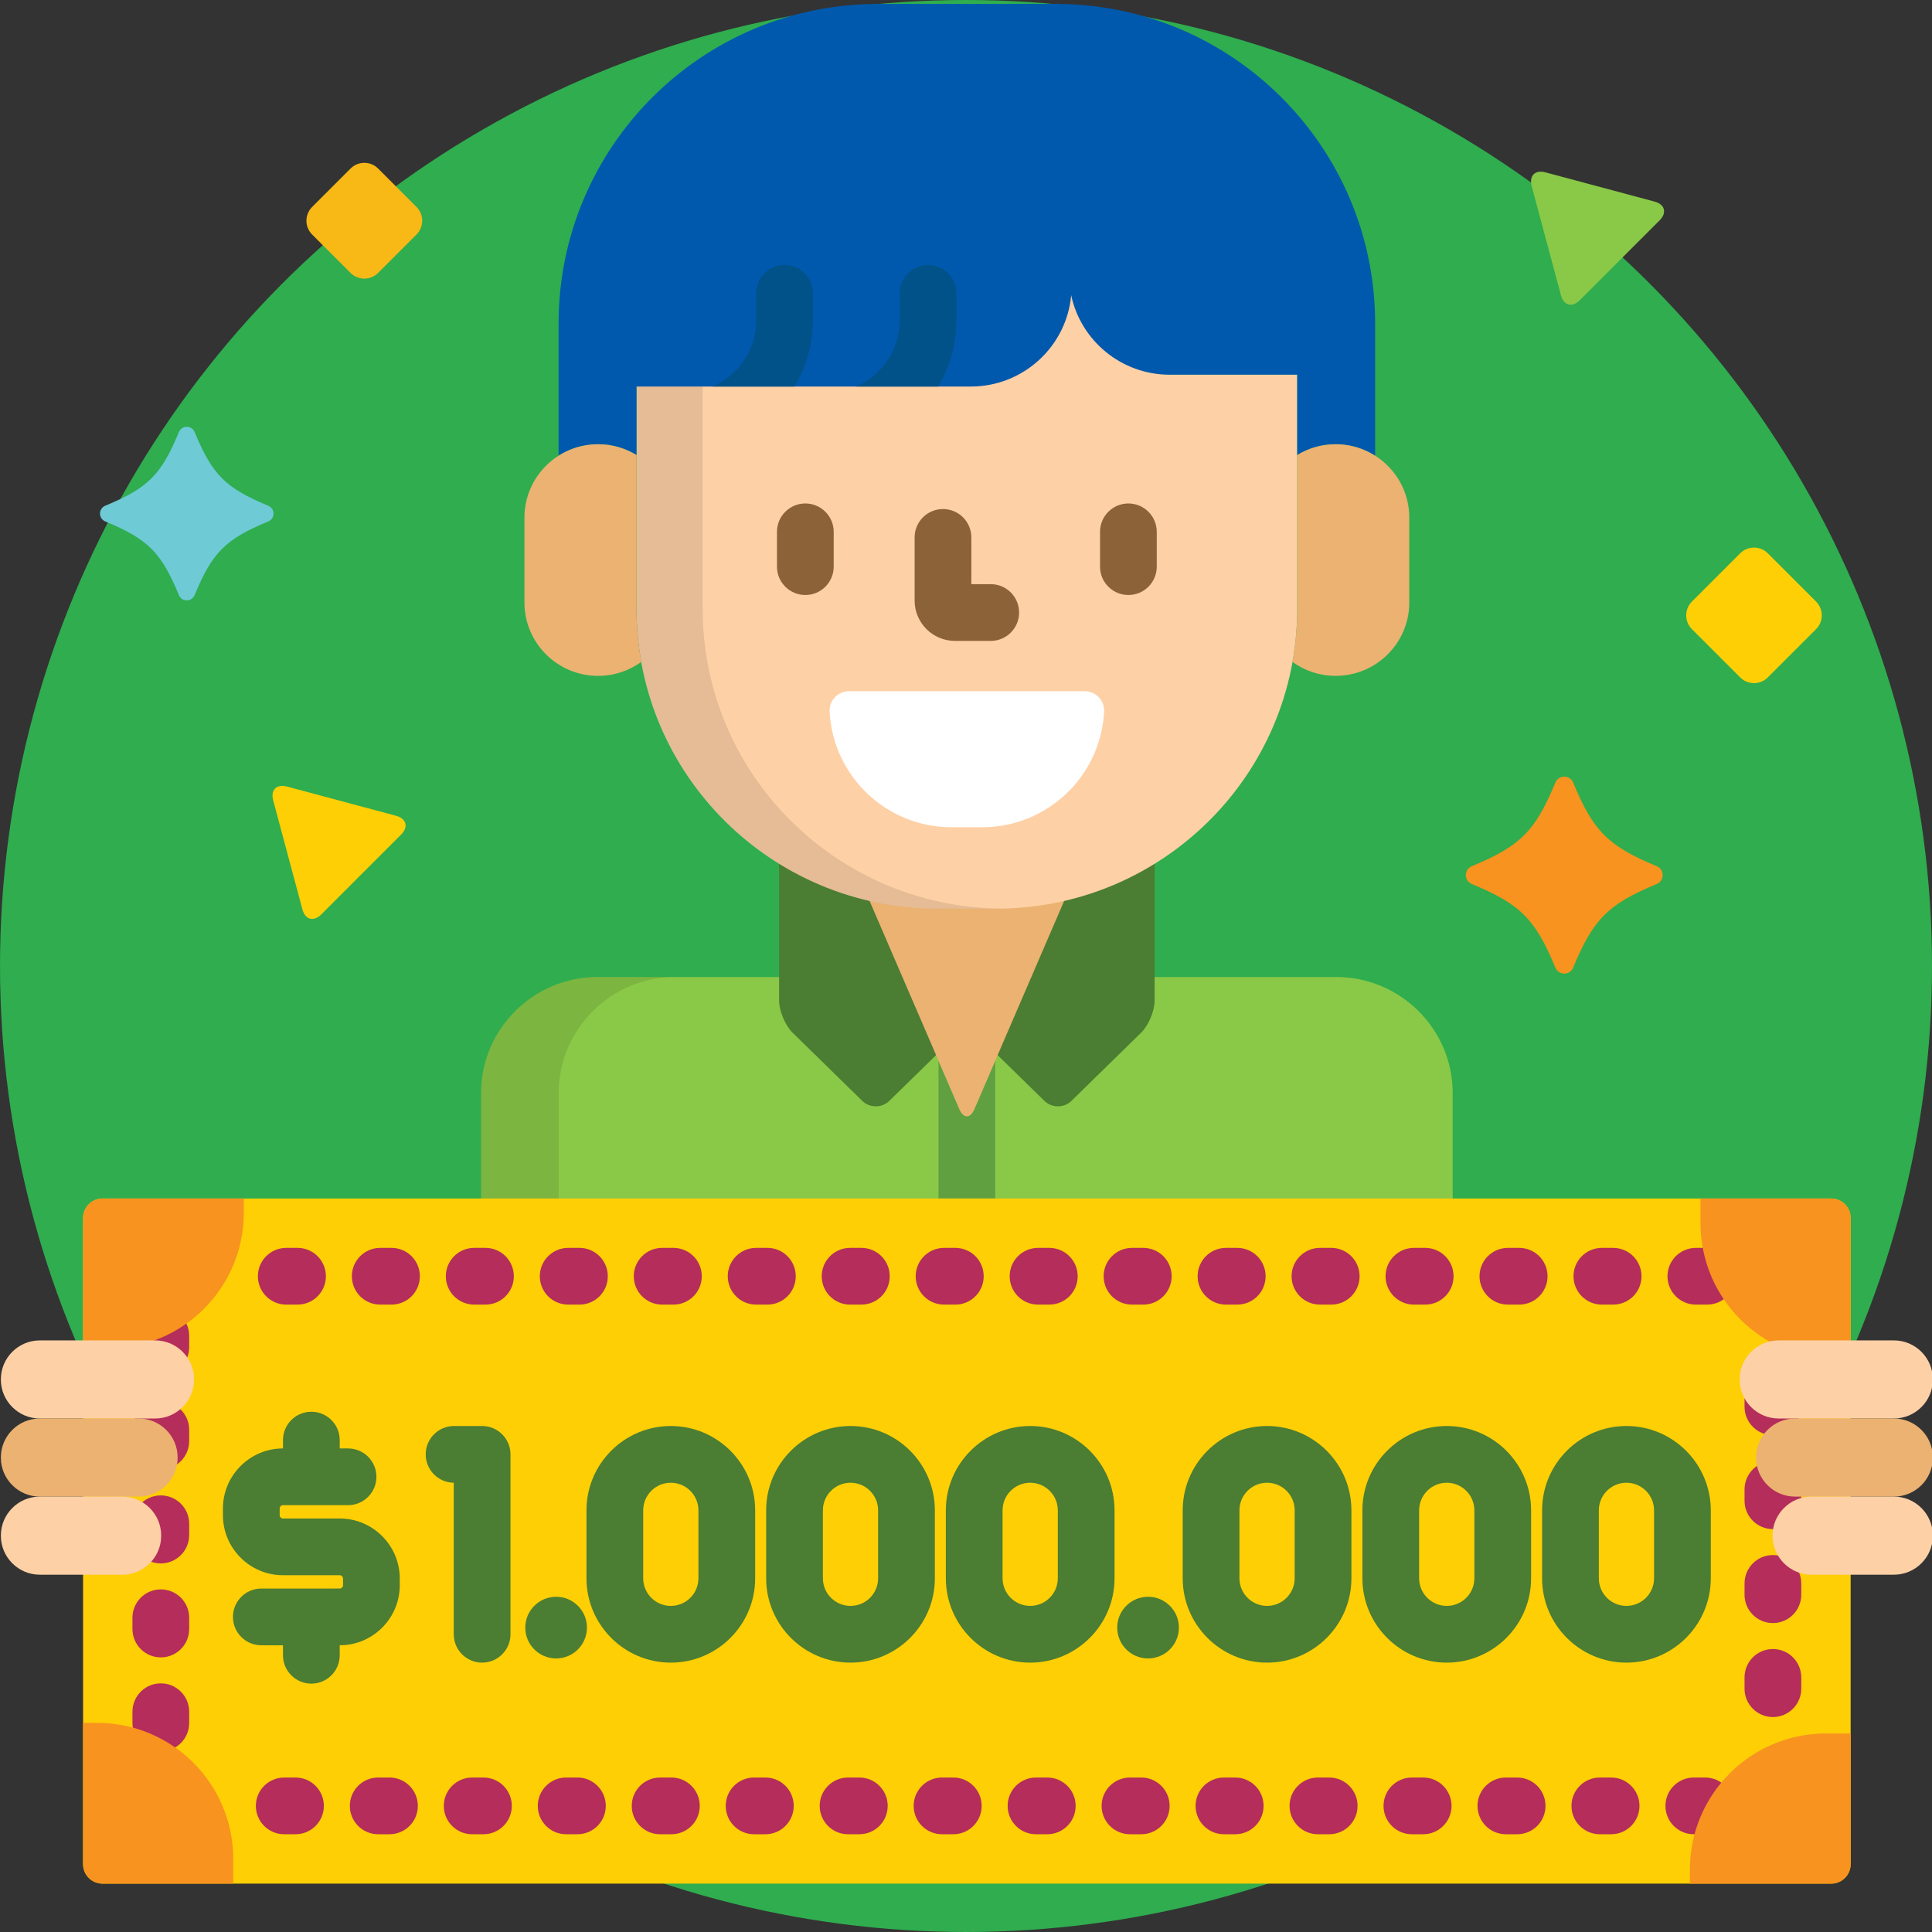
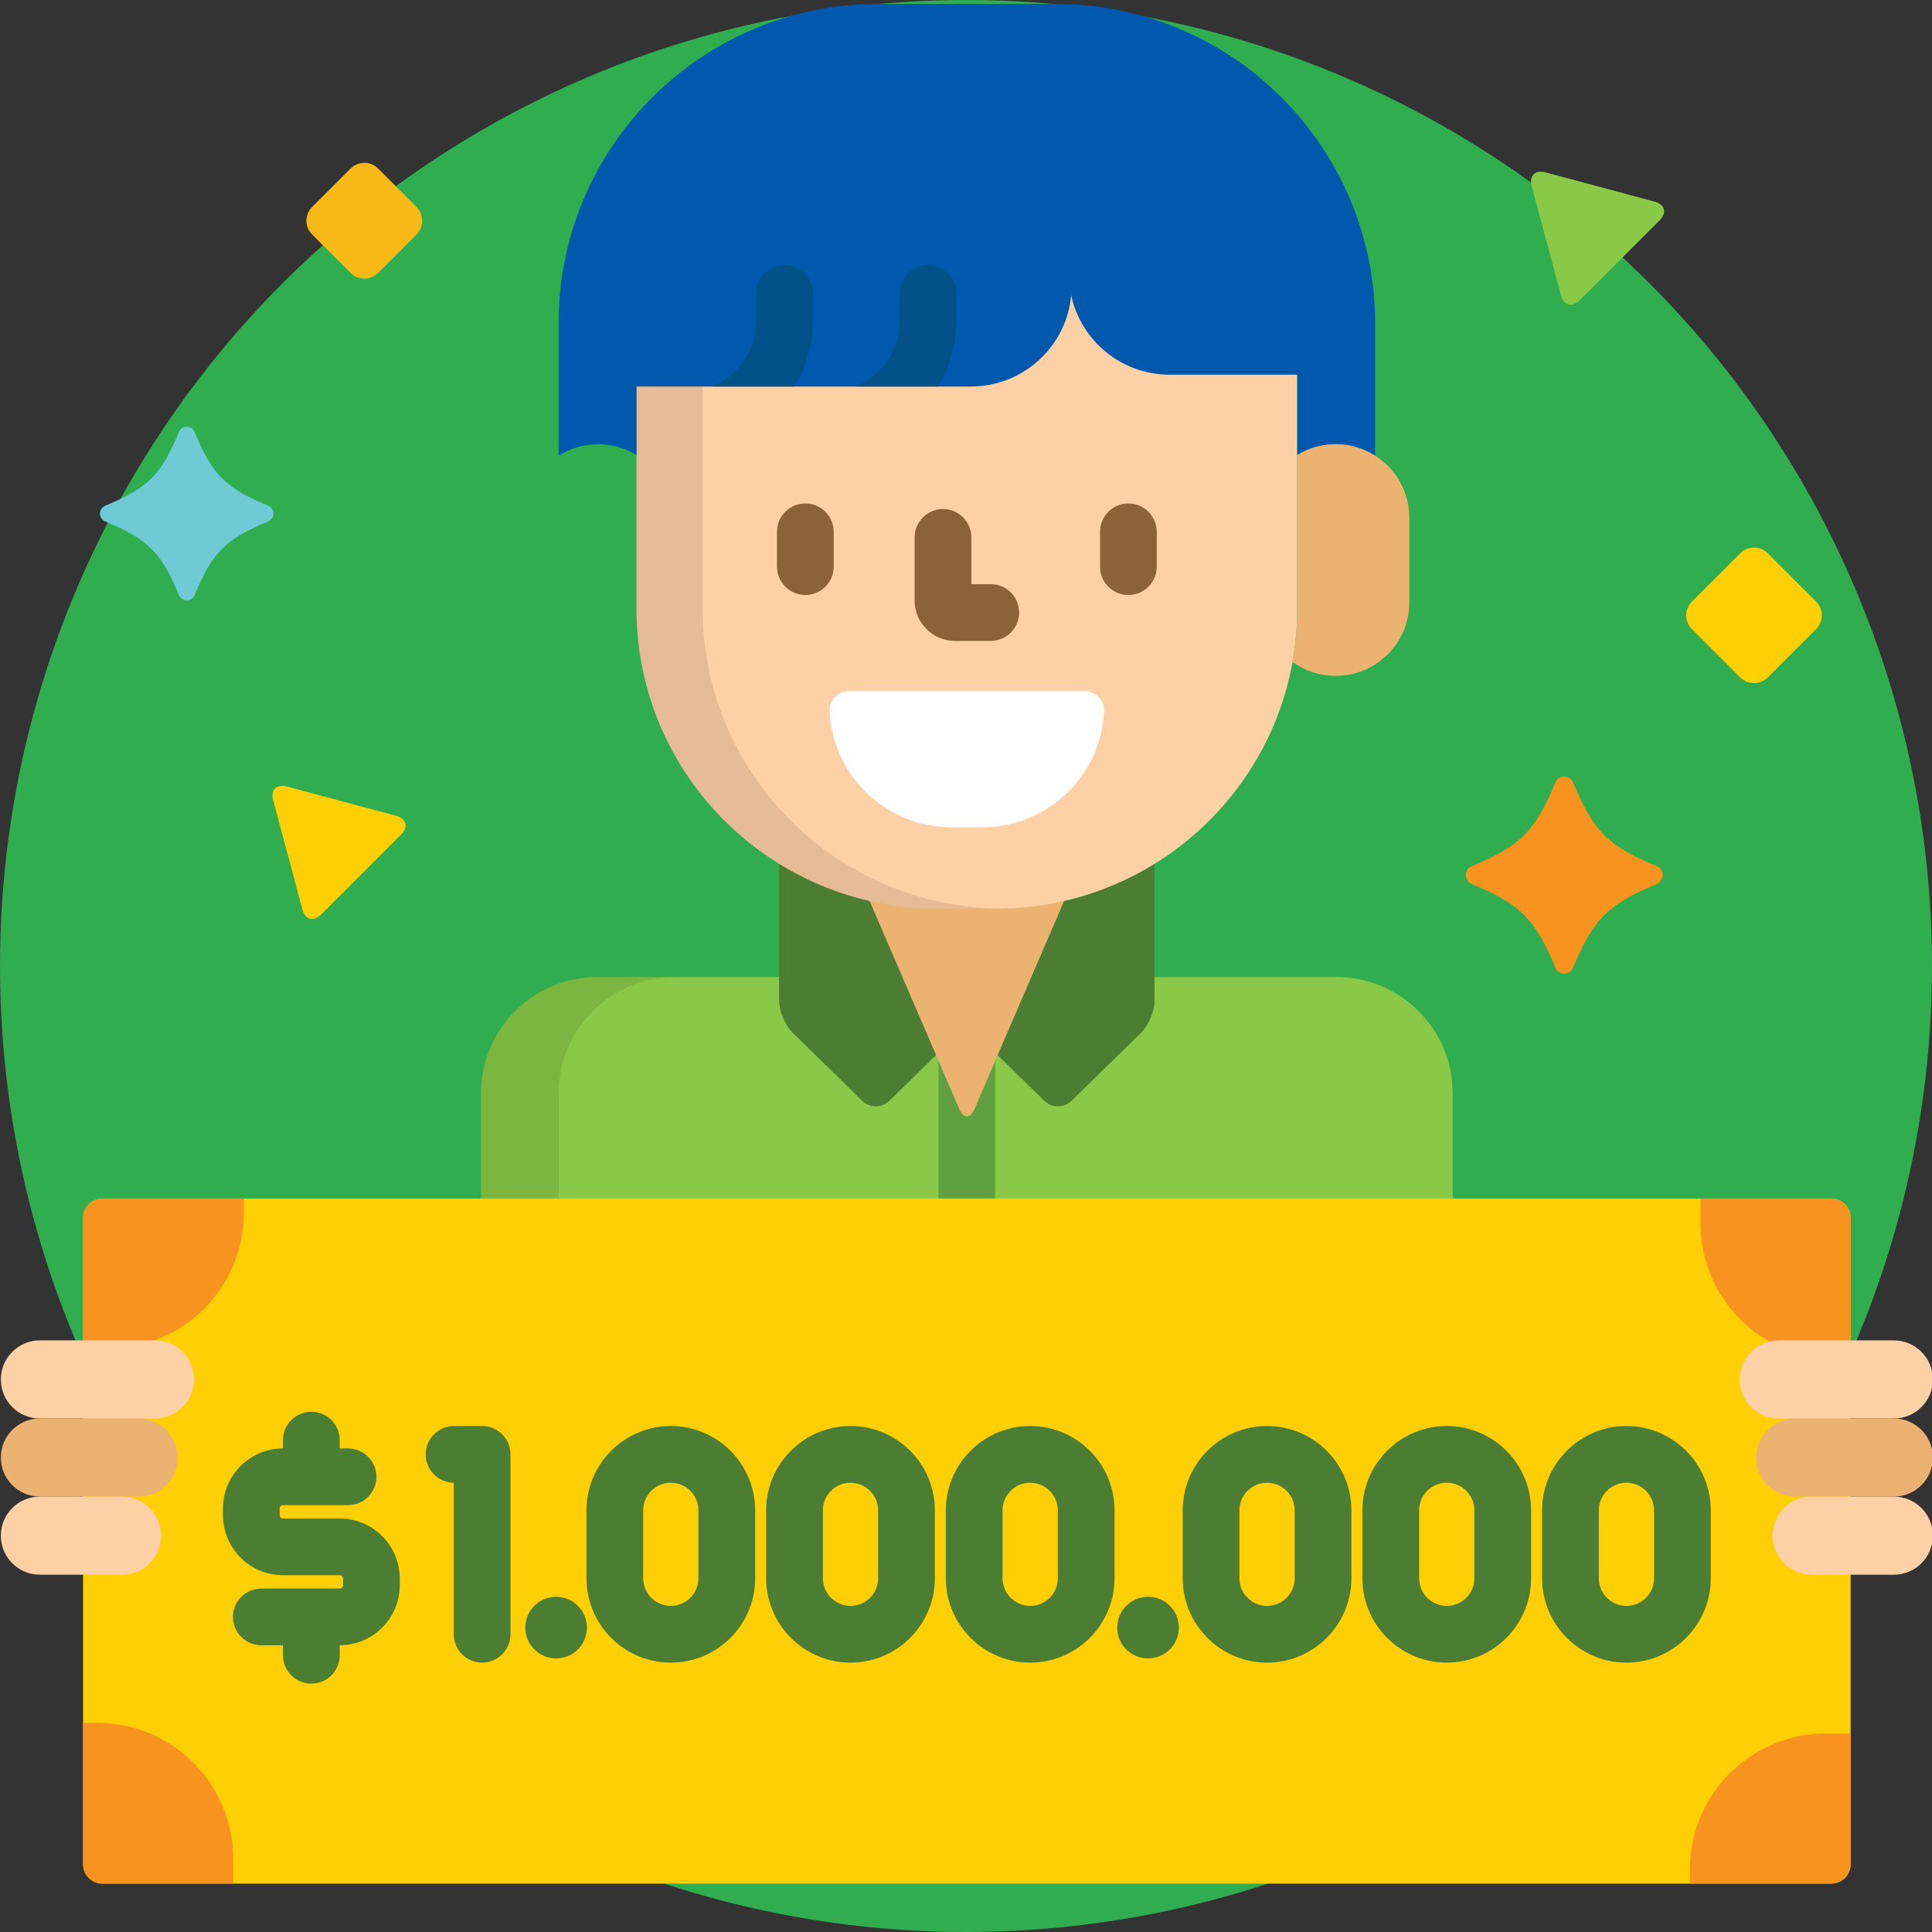
<svg xmlns="http://www.w3.org/2000/svg" xmlns:ns1="http://sodipodi.sourceforge.net/DTD/sodipodi-0.dtd" xmlns:ns2="http://www.inkscape.org/namespaces/inkscape" version="1.1" id="Capa_1" x="0px" y="0px" viewBox="0 0 512.001 512.001" style="enable-background:new 0 0 512.001 512.001;" xml:space="preserve" ns1:docname="7j-lottery.svg" ns2:version="1.2 (dc2aeda, 2022-05-15)">
  <rect x="0" y="0" width="512.001" height="512.001" fill="#333333" stroke="none" />
  <defs id="defs2239" />
  <circle style="fill:#2fad4f;fill-opacity:1" cx="256" cy="256" r="256" id="circle2168" />
  <path style="fill:#89c947" d="m 384.972,320.12 v -30.51 c 0,-16.882 -13.88,-30.694 -30.843,-30.694 h -195.799 c -16.965,0 -30.843,13.813 -30.843,30.694 v 30.51 z" id="path1700" />
  <path style="fill:#60a041" d="m 258.214,293.927 c -1.091,2.531 -2.879,2.531 -3.97,0 l -5.533,-12.825 v 36.513 h 15.034 v -36.512 z" id="path1702" />
  <path style="opacity:0.1;enable-background:new" d="m 148.06,320.12 v -30.51 c 0,-16.882 13.879,-30.694 30.844,-30.694 h -20.573 c -16.965,0 -30.843,13.813 -30.843,30.694 v 30.51 z" id="path1704" />
  <path style="fill:#4b7d32" d="m 263.954,238.082 h -15.45 c -15.427,0 -29.823,-4.367 -42.032,-11.91 v 38.995 c 0,2.756 1.612,6.588 3.582,8.516 l 18.459,18.059 c 1.971,1.928 5.195,1.928 7.164,0 l 16.968,-16.601 c 1.971,-1.927 5.195,-1.927 7.164,0 l 16.969,16.601 c 1.971,1.928 5.195,1.928 7.164,0 l 18.46,-18.059 c 1.971,-1.927 3.582,-5.759 3.582,-8.516 v -38.995 c -12.205,7.542 -26.602,11.91 -42.03,11.91 z" id="path1706" />
  <path style="fill:#ebb272" d="m 263.954,238.082 h -15.45 c -6.368,0 -12.553,-0.764 -18.49,-2.166 -0.19,0.716 -0.119,1.562 0.272,2.469 l 23.958,55.542 c 1.092,2.531 2.879,2.531 3.97,0 l 23.959,-55.542 c 0.392,-0.907 0.463,-1.753 0.272,-2.469 -5.937,1.403 -12.122,2.166 -18.491,2.166 z" id="path1708" />
  <path style="fill:#fecf05" d="m 490.442,494.031 c 0,2.832 -2.318,5.151 -5.151,5.151 H 27.167 c -2.834,0 -5.151,-2.318 -5.151,-5.151 v -171.265 c 0,-2.832 2.318,-5.152 5.151,-5.152 H 485.29 c 2.833,0 5.151,2.318 5.151,5.152 v 171.265 z" id="path1710" />
-   <path style="fill:#b52d5a" d="m 451.867,486.095 h -2.989 c -4.152,0 -7.517,-3.365 -7.517,-7.517 0,-4.152 3.366,-7.517 7.517,-7.517 h 2.989 c 4.152,0 7.517,3.365 7.517,7.517 0,4.152 -3.365,7.517 -7.517,7.517 z m -24.904,0 h -2.989 c -4.152,0 -7.517,-3.365 -7.517,-7.517 0,-4.152 3.366,-7.517 7.517,-7.517 h 2.989 c 4.152,0 7.517,3.365 7.517,7.517 0,4.152 -3.365,7.517 -7.517,7.517 z m -24.904,0 h -2.988 c -4.152,0 -7.517,-3.365 -7.517,-7.517 0,-4.152 3.366,-7.517 7.517,-7.517 h 2.988 c 4.152,0 7.517,3.365 7.517,7.517 0,4.152 -3.365,7.517 -7.517,7.517 z m -24.904,0 h -2.988 c -4.152,0 -7.517,-3.365 -7.517,-7.517 0,-4.152 3.366,-7.517 7.517,-7.517 h 2.988 c 4.152,0 7.517,3.365 7.517,7.517 0,4.152 -3.364,7.517 -7.517,7.517 z m -24.903,0 h -2.989 c -4.152,0 -7.517,-3.365 -7.517,-7.517 0,-4.152 3.366,-7.517 7.517,-7.517 h 2.989 c 4.152,0 7.517,3.365 7.517,7.517 0,4.152 -3.366,7.517 -7.517,7.517 z m -24.903,0 h -2.989 c -4.152,0 -7.517,-3.365 -7.517,-7.517 0,-4.152 3.366,-7.517 7.517,-7.517 h 2.989 c 4.152,0 7.517,3.365 7.517,7.517 0,4.152 -3.366,7.517 -7.517,7.517 z m -24.904,0 h -2.989 c -4.152,0 -7.517,-3.365 -7.517,-7.517 0,-4.152 3.366,-7.517 7.517,-7.517 h 2.989 c 4.152,0 7.517,3.365 7.517,7.517 0,4.152 -3.366,7.517 -7.517,7.517 z m -24.905,0 h -2.989 c -4.152,0 -7.517,-3.365 -7.517,-7.517 0,-4.152 3.366,-7.517 7.517,-7.517 h 2.989 c 4.152,0 7.517,3.365 7.517,7.517 0,4.152 -3.365,7.517 -7.517,7.517 z m -24.903,0 h -2.988 c -4.152,0 -7.517,-3.365 -7.517,-7.517 0,-4.152 3.366,-7.517 7.517,-7.517 h 2.988 c 4.152,0 7.517,3.365 7.517,7.517 10e-4,4.152 -3.365,7.517 -7.517,7.517 z m -24.904,0 h -2.988 c -4.152,0 -7.517,-3.365 -7.517,-7.517 0,-4.152 3.366,-7.517 7.517,-7.517 h 2.988 c 4.152,0 7.517,3.365 7.517,7.517 0,4.152 -3.365,7.517 -7.517,7.517 z m -24.903,0 h -2.989 c -4.152,0 -7.517,-3.365 -7.517,-7.517 0,-4.152 3.366,-7.517 7.517,-7.517 h 2.989 c 4.152,0 7.517,3.365 7.517,7.517 0,4.152 -3.366,7.517 -7.517,7.517 z m -24.904,0 h -2.989 c -4.152,0 -7.517,-3.365 -7.517,-7.517 0,-4.152 3.366,-7.517 7.517,-7.517 h 2.989 c 4.152,0 7.517,3.365 7.517,7.517 0,4.152 -3.366,7.517 -7.517,7.517 z m -24.904,0 h -2.988 c -4.152,0 -7.517,-3.365 -7.517,-7.517 0,-4.152 3.366,-7.517 7.517,-7.517 h 2.988 c 4.152,0 7.517,3.365 7.517,7.517 0,4.152 -3.365,7.517 -7.517,7.517 z m -24.904,0 h -2.988 c -4.152,0 -7.517,-3.365 -7.517,-7.517 0,-4.152 3.366,-7.517 7.517,-7.517 h 2.988 c 4.152,0 7.517,3.365 7.517,7.517 0.001,4.152 -3.365,7.517 -7.517,7.517 z m -24.904,0 h -2.988 c -4.152,0 -7.517,-3.365 -7.517,-7.517 0,-4.152 3.366,-7.517 7.517,-7.517 h 2.988 c 4.152,0 7.517,3.365 7.517,7.517 0,4.152 -3.365,7.517 -7.517,7.517 z m -24.904,0 h -2.988 c -4.152,0 -7.517,-3.365 -7.517,-7.517 0,-4.152 3.366,-7.517 7.517,-7.517 h 2.988 c 4.152,0 7.517,3.365 7.517,7.517 0,4.152 -3.365,7.517 -7.517,7.517 z m -35.691,-21.966 c -4.152,0 -7.517,-3.365 -7.517,-7.517 v -2.988 c 0,-4.153 3.366,-7.517 7.517,-7.517 4.151,0 7.517,3.365 7.517,7.517 v 2.988 c 10e-4,4.151 -3.364,7.517 -7.517,7.517 z m 427.22,-9.095 c -4.152,0 -7.517,-3.365 -7.517,-7.517 v -2.988 c 0,-4.153 3.366,-7.517 7.517,-7.517 4.151,0 7.517,3.365 7.517,7.517 v 2.988 c 0,4.152 -3.366,7.517 -7.517,7.517 z m -427.22,-15.809 c -4.152,0 -7.517,-3.365 -7.517,-7.517 v -2.988 c 0,-4.153 3.366,-7.517 7.517,-7.517 4.151,0 7.517,3.365 7.517,7.517 v 2.988 c 10e-4,4.152 -3.364,7.517 -7.517,7.517 z m 427.22,-9.095 c -4.152,0 -7.517,-3.365 -7.517,-7.517 v -2.988 c 0,-4.153 3.366,-7.517 7.517,-7.517 4.151,0 7.517,3.365 7.517,7.517 v 2.988 c 0,4.152 -3.366,7.517 -7.517,7.517 z m -427.22,-15.808 c -4.152,0 -7.517,-3.365 -7.517,-7.517 v -2.988 c 0,-4.153 3.366,-7.517 7.517,-7.517 4.151,0 7.517,3.365 7.517,7.517 v 2.988 c 10e-4,4.151 -3.364,7.517 -7.517,7.517 z m 427.22,-9.095 c -4.152,0 -7.517,-3.365 -7.517,-7.517 v -2.989 c 0,-4.153 3.366,-7.517 7.517,-7.517 4.151,0 7.517,3.365 7.517,7.517 v 2.989 c 0,4.152 -3.366,7.517 -7.517,7.517 z m -427.22,-15.809 c -4.152,0 -7.517,-3.365 -7.517,-7.517 v -2.989 c 0,-4.153 3.366,-7.517 7.517,-7.517 4.151,0 7.517,3.365 7.517,7.517 v 2.989 c 10e-4,4.151 -3.364,7.517 -7.517,7.517 z m 427.22,-9.094 c -4.152,0 -7.517,-3.365 -7.517,-7.517 v -2.989 c 0,-4.153 3.366,-7.517 7.517,-7.517 4.151,0 7.517,3.365 7.517,7.517 v 2.989 c 0,4.151 -3.366,7.517 -7.517,7.517 z m -427.22,-15.81 c -4.152,0 -7.517,-3.365 -7.517,-7.517 v -2.988 c 0,-4.153 3.366,-7.517 7.517,-7.517 4.151,0 7.517,3.365 7.517,7.517 v 2.988 c 10e-4,4.152 -3.364,7.517 -7.517,7.517 z m 409.787,-18.779 h -2.988 c -4.152,0 -7.517,-3.366 -7.517,-7.517 0,-4.153 3.366,-7.517 7.517,-7.517 h 2.988 c 4.152,0 7.517,3.365 7.517,7.517 0,4.152 -3.366,7.517 -7.517,7.517 z m -24.903,0 h -2.989 c -4.152,0 -7.517,-3.366 -7.517,-7.517 0,-4.153 3.366,-7.517 7.517,-7.517 h 2.989 c 4.152,0 7.517,3.365 7.517,7.517 0,4.152 -3.366,7.517 -7.517,7.517 z m -24.905,0 h -2.989 c -4.152,0 -7.517,-3.366 -7.517,-7.517 0,-4.153 3.366,-7.517 7.517,-7.517 h 2.989 c 4.152,0 7.517,3.365 7.517,7.517 10e-4,4.152 -3.365,7.517 -7.517,7.517 z m -24.903,0 h -2.989 c -4.152,0 -7.517,-3.366 -7.517,-7.517 0,-4.153 3.366,-7.517 7.517,-7.517 h 2.989 c 4.152,0 7.517,3.365 7.517,7.517 0,4.152 -3.365,7.517 -7.517,7.517 z m -24.904,0 h -2.988 c -4.152,0 -7.517,-3.366 -7.517,-7.517 0,-4.153 3.366,-7.517 7.517,-7.517 h 2.988 c 4.152,0 7.517,3.365 7.517,7.517 0,4.152 -3.365,7.517 -7.517,7.517 z m -24.904,0 h -2.989 c -4.152,0 -7.517,-3.366 -7.517,-7.517 0,-4.153 3.366,-7.517 7.517,-7.517 h 2.989 c 4.152,0 7.517,3.365 7.517,7.517 0,4.152 -3.366,7.517 -7.517,7.517 z m -24.903,0 h -2.989 c -4.152,0 -7.517,-3.366 -7.517,-7.517 0,-4.153 3.366,-7.517 7.517,-7.517 h 2.989 c 4.152,0 7.517,3.365 7.517,7.517 0,4.152 -3.366,7.517 -7.517,7.517 z m -24.904,0 h -2.988 c -4.152,0 -7.517,-3.366 -7.517,-7.517 0,-4.153 3.366,-7.517 7.517,-7.517 h 2.988 c 4.152,0 7.517,3.365 7.517,7.517 0,4.152 -3.366,7.517 -7.517,7.517 z m -24.904,0 h -2.989 c -4.152,0 -7.517,-3.366 -7.517,-7.517 0,-4.153 3.366,-7.517 7.517,-7.517 h 2.989 c 4.152,0 7.517,3.365 7.517,7.517 0.001,4.152 -3.365,7.517 -7.517,7.517 z m -24.904,0 h -2.989 c -4.152,0 -7.517,-3.366 -7.517,-7.517 0,-4.153 3.366,-7.517 7.517,-7.517 h 2.989 c 4.152,0 7.517,3.365 7.517,7.517 0.001,4.152 -3.365,7.517 -7.517,7.517 z m -24.904,0 h -2.988 c -4.152,0 -7.517,-3.366 -7.517,-7.517 0,-4.153 3.366,-7.517 7.517,-7.517 h 2.988 c 4.152,0 7.517,3.365 7.517,7.517 0,4.152 -3.365,7.517 -7.517,7.517 z m -24.903,0 h -2.989 c -4.152,0 -7.517,-3.366 -7.517,-7.517 0,-4.153 3.366,-7.517 7.517,-7.517 h 2.989 c 4.152,0 7.517,3.365 7.517,7.517 0,4.152 -3.365,7.517 -7.517,7.517 z m -24.904,0 h -2.988 c -4.152,0 -7.517,-3.366 -7.517,-7.517 0,-4.153 3.366,-7.517 7.517,-7.517 h 2.988 c 4.152,0 7.517,3.365 7.517,7.517 0,4.152 -3.366,7.517 -7.517,7.517 z m -24.904,0 h -2.988 c -4.152,0 -7.517,-3.366 -7.517,-7.517 0,-4.153 3.366,-7.517 7.517,-7.517 h 2.988 c 4.152,0 7.517,3.365 7.517,7.517 0,4.152 -3.366,7.517 -7.517,7.517 z m -24.903,0 h -2.989 c -4.152,0 -7.517,-3.366 -7.517,-7.517 0,-4.153 3.366,-7.517 7.517,-7.517 h 2.989 c 4.152,0 7.517,3.365 7.517,7.517 0,4.152 -3.366,7.517 -7.517,7.517 z m -24.905,0 h -2.988 c -4.152,0 -7.517,-3.366 -7.517,-7.517 0,-4.153 3.366,-7.517 7.517,-7.517 h 2.988 c 4.152,0 7.517,3.365 7.517,7.517 10e-4,4.152 -3.365,7.517 -7.517,7.517 z" id="path1712" />
  <path style="fill:#f7931e" d="m 450.654,324.157 c 0,19.913 16.142,36.057 36.057,36.057 1.498,0 2.724,0 3.733,0 v -37.448 c 0,-2.833 -2.318,-5.152 -5.151,-5.152 h -34.638 c -10e-4,2.507 -10e-4,5.384 -10e-4,6.543 z" id="path1714" />
  <g id="g1728" transform="translate(0.229,-5.89)">
-     <path style="fill:#fecf05" d="m 192.38,424.153 c 0,8.193 -6.641,14.834 -14.836,14.834 v 0 c -8.194,0 -14.836,-6.641 -14.836,-14.834 v -18.007 c 0,-8.193 6.641,-14.832 14.836,-14.832 v 0 c 8.194,0 14.836,6.639 14.836,14.832 z" id="path1716" />
-     <path style="fill:#fecf05" d="m 240,424.153 c 0,8.193 -6.641,14.834 -14.835,14.834 v 0 c -8.194,0 -14.836,-6.641 -14.836,-14.834 v -18.007 c 0,-8.193 6.642,-14.832 14.836,-14.832 v 0 c 8.194,0 14.835,6.639 14.835,14.832 z" id="path1718" />
    <path style="fill:#fecf05" d="m 287.62,424.153 c 0,8.193 -6.641,14.834 -14.836,14.834 v 0 c -8.194,0 -14.836,-6.641 -14.836,-14.834 v -18.007 c 0,-8.193 6.641,-14.832 14.836,-14.832 v 0 c 8.194,0 14.836,6.639 14.836,14.832 z" id="path1720" />
    <path style="fill:#fecf05" d="m 350.392,424.153 c 0,8.193 -6.641,14.834 -14.836,14.834 v 0 c -8.194,0 -14.836,-6.641 -14.836,-14.834 v -18.007 c 0,-8.193 6.642,-14.832 14.836,-14.832 v 0 c 8.194,0 14.836,6.639 14.836,14.832 z" id="path1722" />
    <path style="fill:#fecf05" d="m 398.011,424.153 c 0,8.193 -6.641,14.834 -14.836,14.834 v 0 c -8.194,0 -14.836,-6.641 -14.836,-14.834 v -18.007 c 0,-8.193 6.641,-14.832 14.836,-14.832 v 0 c 8.194,0 14.836,6.639 14.836,14.832 z" id="path1724" />
    <path style="fill:#fecf05" d="m 445.631,424.153 c 0,8.193 -6.641,14.834 -14.836,14.834 v 0 c -8.194,0 -14.836,-6.641 -14.836,-14.834 v -18.007 c 0,-8.193 6.641,-14.832 14.836,-14.832 v 0 c 8.195,0 14.836,6.639 14.836,14.832 z" id="path1726" />
  </g>
  <g id="g1750" transform="translate(0.229,-5.89)">
    <circle style="fill:#4b7d32" cx="147.148" cy="437.223" r="8.171" id="circle1730" />
    <circle style="fill:#4b7d32" cx="304.018" cy="437.223" r="8.171" id="circle1732" />
    <path style="fill:#4b7d32" d="m 127.537,383.797 h -7.434 c -4.152,0 -7.517,3.365 -7.517,7.517 0,4.123 3.321,7.472 7.434,7.517 v 40.156 c 0,4.153 3.366,7.517 7.517,7.517 4.152,0 7.517,-3.365 7.517,-7.517 v -47.673 c 0,-4.152 -3.366,-7.517 -7.517,-7.517 z" id="path1734" />
    <path style="fill:#4b7d32" d="m 177.545,383.797 c -12.325,0 -22.353,10.026 -22.353,22.349 v 18.007 c 0,12.324 10.027,22.351 22.353,22.351 12.325,0 22.353,-10.027 22.353,-22.351 v -18.007 c 0,-12.324 -10.027,-22.349 -22.353,-22.349 z m 7.318,40.356 c 0,4.034 -3.283,7.317 -7.319,7.317 -4.036,0 -7.319,-3.282 -7.319,-7.317 v -18.007 c 0,-4.033 3.283,-7.315 7.319,-7.315 4.036,0 7.319,3.281 7.319,7.315 z" id="path1736" />
    <path style="fill:#4b7d32" d="m 225.165,383.797 c -12.325,0 -22.353,10.026 -22.353,22.349 v 18.007 c 0,12.324 10.028,22.351 22.353,22.351 12.325,0 22.352,-10.027 22.352,-22.351 v -18.007 c 0,-12.324 -10.027,-22.349 -22.352,-22.349 z m 7.318,40.356 c 0,4.034 -3.283,7.317 -7.318,7.317 -4.035,0 -7.319,-3.282 -7.319,-7.317 v -18.007 c 0,-4.033 3.284,-7.315 7.319,-7.315 4.035,0 7.318,3.281 7.318,7.315 z" id="path1738" />
    <path style="fill:#4b7d32" d="m 272.784,383.797 c -12.325,0 -22.353,10.026 -22.353,22.349 v 18.007 c 0,12.324 10.027,22.351 22.353,22.351 12.325,0 22.353,-10.027 22.353,-22.351 v -18.007 c 0,-12.324 -10.028,-22.349 -22.353,-22.349 z m 7.319,40.356 c 0,4.034 -3.283,7.317 -7.319,7.317 -4.035,0 -7.319,-3.282 -7.319,-7.317 v -18.007 c 0,-4.033 3.283,-7.315 7.319,-7.315 4.035,0 7.319,3.281 7.319,7.315 z" id="path1740" />
    <path style="fill:#4b7d32" d="m 335.557,383.797 c -12.325,0 -22.353,10.026 -22.353,22.349 v 18.007 c 0,12.324 10.028,22.351 22.353,22.351 12.325,0 22.353,-10.027 22.353,-22.351 v -18.007 c -0.001,-12.324 -10.028,-22.349 -22.353,-22.349 z m 7.318,40.356 c 0,4.034 -3.283,7.317 -7.319,7.317 -4.035,0 -7.319,-3.282 -7.319,-7.317 v -18.007 c 0,-4.033 3.284,-7.315 7.319,-7.315 4.035,0 7.319,3.281 7.319,7.315 z" id="path1742" />
    <path style="fill:#4b7d32" d="m 383.175,383.797 c -12.325,0 -22.353,10.026 -22.353,22.349 v 18.007 c 0,12.324 10.027,22.351 22.353,22.351 12.325,0 22.353,-10.027 22.353,-22.351 v -18.007 c 10e-4,-12.324 -10.026,-22.349 -22.353,-22.349 z m 7.319,40.356 c 0,4.034 -3.283,7.317 -7.319,7.317 -4.035,0 -7.319,-3.282 -7.319,-7.317 v -18.007 c 0,-4.033 3.283,-7.315 7.319,-7.315 4.035,0 7.319,3.281 7.319,7.315 z" id="path1744" />
    <path style="fill:#4b7d32" d="m 430.795,383.797 c -12.325,0 -22.353,10.026 -22.353,22.349 v 18.007 c 0,12.324 10.027,22.351 22.353,22.351 12.325,0 22.353,-10.027 22.353,-22.351 v -18.007 c 0,-12.324 -10.028,-22.349 -22.353,-22.349 z m 7.318,40.356 c 0,4.034 -3.283,7.317 -7.319,7.317 -4.035,0 -7.319,-3.282 -7.319,-7.317 v -18.007 c 0,-4.033 3.283,-7.315 7.319,-7.315 4.035,0 7.319,3.281 7.319,7.315 z" id="path1746" />
    <path style="fill:#4b7d32" d="M 89.797,408.307 H 74.769 c -0.486,0 -0.882,-0.396 -0.882,-0.882 v -1.77 c 0,-0.485 0.396,-0.88 0.882,-0.88 h 17.239 c 4.152,0 7.517,-3.365 7.517,-7.517 0,-4.152 -3.366,-7.517 -7.517,-7.517 H 89.8 v -2.207 c 0,-4.153 -3.366,-7.517 -7.517,-7.517 -4.151,0 -7.517,3.365 -7.517,7.517 v 2.207 c -8.775,0.002 -15.914,7.14 -15.914,15.914 v 1.77 c 0,8.776 7.139,15.917 15.917,15.917 h 15.028 c 0.486,0 0.882,0.396 0.882,0.881 v 1.767 c 0,0.486 -0.396,0.882 -0.882,0.882 H 69.022 c -4.152,0 -7.517,3.365 -7.517,7.517 0,4.152 3.366,7.517 7.517,7.517 h 5.743 v 2.65 c 0,4.152 3.366,7.517 7.517,7.517 4.151,0 7.517,-3.366 7.517,-7.517 v -2.65 c 8.775,-0.002 15.914,-7.141 15.914,-15.917 v -1.767 c 0.001,-8.776 -7.14,-15.915 -15.916,-15.915 z" id="path1748" />
  </g>
  <g id="g1758" transform="translate(0.229,-5.89)">
    <path style="fill:#f7931e" d="m 483.67,465.282 c -19.914,0 -36.057,16.142 -36.057,36.057 0,1.498 0,2.724 0,3.733 h 37.448 c 2.833,0 5.151,-2.318 5.151,-5.151 v -34.638 c -2.506,-0.001 -5.383,-0.001 -6.542,-0.001 z" id="path1752" />
    <path style="fill:#f7931e" d="m 61.576,498.528 c 0,-19.913 -16.142,-36.057 -36.057,-36.057 -1.498,0 -2.724,0 -3.733,0 v 37.448 c 0,2.833 2.318,5.152 5.151,5.152 h 34.638 c 10e-4,-2.506 10e-4,-5.385 10e-4,-6.543 z" id="path1754" />
    <path style="fill:#f7931e" d="m 28.33,363.293 c 19.914,0 36.057,-16.142 36.057,-36.057 0,-1.498 0,-2.724 0,-3.733 H 26.938 c -2.834,0 -5.151,2.318 -5.151,5.151 v 34.638 c 2.507,0.001 5.384,0.001 6.543,0.001 z" id="path1756" />
  </g>
  <path style="fill:#fed0a5" d="m 51.429,365.615 c 0,5.665 -4.636,10.302 -10.302,10.302 H 10.531 c -5.666,0 -10.302,-4.637 -10.302,-10.302 v -0.094 c 0,-5.665 4.636,-10.301 10.302,-10.301 H 41.127 c 5.666,0 10.302,4.636 10.302,10.301 z" id="path1760" />
  <path style="fill:#ebb272" d="m 47.071,386.313 c 0,5.666 -4.636,10.302 -10.302,10.302 H 10.531 c -5.666,0 -10.302,-4.635 -10.302,-10.302 v -0.094 c 0,-5.666 4.636,-10.302 10.302,-10.302 H 36.77 c 5.666,0 10.302,4.636 10.302,10.302 v 0.094 z" id="path1762" />
  <g id="g1768" transform="translate(0.229,-5.89)">
    <path style="fill:#fed0a5" d="m 42.484,412.901 c 0,5.665 -4.636,10.301 -10.302,10.301 H 10.302 C 4.636,423.202 0,418.566 0,412.901 v -0.094 c 0,-5.666 4.636,-10.302 10.302,-10.302 h 21.881 c 5.666,0 10.302,4.636 10.302,10.302 v 0.094 z" id="path1764" />
    <path style="fill:#fed0a5" d="m 460.8,371.505 c 0,5.665 4.636,10.302 10.302,10.302 h 30.596 c 5.666,0 10.302,-4.637 10.302,-10.302 v -0.094 c 0,-5.665 -4.636,-10.301 -10.302,-10.301 h -30.596 c -5.666,0 -10.302,4.636 -10.302,10.301 z" id="path1766" />
  </g>
  <path style="fill:#ebb272" d="m 465.386,386.313 c 0,5.666 4.636,10.302 10.302,10.302 h 26.239 c 5.666,0 10.302,-4.636 10.302,-10.302 v -0.094 c 0,-5.666 -4.636,-10.302 -10.302,-10.302 h -26.239 c -5.666,0 -10.302,4.636 -10.302,10.302 z" id="path1770" />
  <path style="fill:#fed0a5" d="m 469.744,407.011 c 0,5.665 4.636,10.301 10.302,10.301 h 21.881 c 5.666,0 10.302,-4.636 10.302,-10.301 v -0.094 c 0,-5.666 -4.636,-10.302 -10.302,-10.302 h -21.881 c -5.666,0 -10.302,4.636 -10.302,10.302 z" id="path1772" />
  <path style="fill:#f7931e" d="m 414.546,258.012 c -1.032,0 -1.963,-0.622 -2.359,-1.577 -5.335,-12.888 -9.268,-16.823 -22.149,-22.163 -0.954,-0.395 -1.578,-1.327 -1.578,-2.36 0,-1.033 0.623,-1.967 1.578,-2.361 12.881,-5.338 16.813,-9.272 22.149,-22.16 0.397,-0.955 1.327,-1.579 2.359,-1.579 1.033,0 1.966,0.623 2.36,1.579 5.336,12.888 9.268,16.822 22.148,22.16 0.955,0.396 1.578,1.328 1.578,2.361 0,1.032 -0.623,1.966 -1.578,2.36 -12.881,5.34 -16.812,9.275 -22.148,22.163 -0.395,0.955 -1.327,1.577 -2.36,1.577 z" id="path1774" />
  <path style="fill:#6ecad5" d="m 49.493,159.112 c -0.91,0 -1.731,-0.549 -2.08,-1.39 -4.703,-11.361 -8.17,-14.831 -19.524,-19.538 -0.842,-0.348 -1.391,-1.17 -1.391,-2.08 0,-0.912 0.549,-1.734 1.391,-2.082 11.354,-4.707 14.821,-8.174 19.524,-19.536 0.349,-0.842 1.17,-1.39 2.08,-1.39 0.911,0 1.733,0.548 2.081,1.39 4.704,11.362 8.17,14.829 19.525,19.536 0.842,0.349 1.39,1.17 1.39,2.082 0,0.91 -0.548,1.733 -1.39,2.08 -11.355,4.707 -14.821,8.177 -19.525,19.538 -0.348,0.841 -1.169,1.39 -2.081,1.39 z" id="path1776" />
  <path style="fill:#f8b816" d="m 100.193,72.336 c -2.004,2.004 -5.281,2.004 -7.285,0 l -10.198,-10.198 c -2.004,-2.003 -2.004,-5.28 0,-7.284 l 10.199,-10.199 c 2.004,-2.003 5.281,-2.003 7.285,0 l 10.198,10.199 c 2.004,2.004 2.004,5.28 0,7.284 z" id="path1778" />
  <path style="fill:#fecf05" d="m 468.469,179.536 c -2.004,2.004 -5.281,2.004 -7.285,0 l -12.819,-12.818 c -2.004,-2.004 -2.004,-5.282 0,-7.285 l 12.819,-12.819 c 2.004,-2.003 5.281,-2.003 7.285,0 l 12.818,12.819 c 2.004,2.004 2.004,5.282 0,7.285 z" id="path1780" />
  <path style="fill:#89c947" d="m 418.636,79.579 c -2.004,2.003 -4.242,1.402 -4.975,-1.334 l -7.753,-28.931 c -0.733,-2.736 0.906,-4.376 3.642,-3.643 l 28.933,7.752 c 2.736,0.733 3.337,2.972 1.333,4.975 z" id="path1782" />
  <path style="fill:#fecf05" d="m 85.121,242.348 c -2.004,2.003 -4.242,1.401 -4.975,-1.335 l -7.753,-28.931 c -0.733,-2.735 0.906,-4.375 3.642,-3.642 l 28.933,7.751 c 2.736,0.734 3.337,2.972 1.333,4.976 z" id="path1784" />
  <path style="fill:#fed0a5" d="m 168.681,66.689 v 94.681 c 0,43.875 35.739,79.441 79.823,79.441 h 15.45 c 44.084,0 79.824,-35.566 79.824,-79.441 V 66.689 Z" id="path1786" />
  <path style="fill:#0059ad" d="m 279.749,1.038 h -47.04 c -46.763,0 -84.674,37.909 -84.674,84.673 v 35.068 c 3.03,-1.924 6.62,-3.054 10.48,-3.054 3.729,0 7.201,1.059 10.165,2.862 v -18.149 h 88.577 c 13.948,0 25.395,-10.633 26.616,-24.2 2.559,12.035 13.293,21.069 26.148,21.069 h 33.757 v 21.279 c 2.964,-1.804 6.436,-2.862 10.164,-2.862 3.861,0 7.449,1.13 10.48,3.053 v -35.066 c 0,-46.764 -37.909,-84.673 -84.673,-84.673 z" id="path1788" />
  <path style="fill:#ebb272" d="m 353.943,117.725 c -3.729,0 -7.201,1.058 -10.164,2.862 v 40.782 c 0,4.795 -0.451,9.484 -1.269,14.045 3.216,2.318 7.158,3.699 11.433,3.699 10.787,0 19.533,-8.703 19.533,-19.44 v -22.51 c 0,-10.735 -8.747,-19.438 -19.533,-19.438 z" id="path1790" />
  <g id="g1796" transform="translate(0.229,-5.89)">
    <path style="fill:#005289" d="m 245.719,76.103 c -4.152,0 -7.517,3.365 -7.517,7.517 v 7.224 c 0,7.831 -4.785,14.549 -11.595,17.484 h 21.752 c 3.083,-5.119 4.877,-11.091 4.877,-17.484 V 83.62 c 0,-4.151 -3.366,-7.517 -7.517,-7.517 z" id="path1792" />
    <path style="fill:#005289" d="m 210.321,108.329 c 3.083,-5.119 4.876,-11.093 4.876,-17.484 v -7.224 c 0,-4.153 -3.366,-7.517 -7.517,-7.517 -4.152,0 -7.517,3.365 -7.517,7.517 v 7.224 c 0,7.822 -4.771,14.541 -11.566,17.484 z" id="path1794" />
  </g>
-   <path style="fill:#ebb272" d="m 168.681,161.369 v -40.782 c -2.964,-1.803 -6.436,-2.862 -10.165,-2.862 -10.788,0 -19.534,8.703 -19.534,19.441 v 22.51 c 0,10.737 8.746,19.44 19.534,19.44 4.275,0 8.217,-1.382 11.434,-3.701 -0.818,-4.563 -1.269,-9.25 -1.269,-14.046 z" id="path1798" />
  <g id="g1806" transform="translate(0.229,-5.89)">
    <path style="fill:#8c6239" d="m 262.328,160.699 h -5.138 v -12.39 c 0,-4.153 -3.366,-7.517 -7.517,-7.517 -4.151,0 -7.517,3.365 -7.517,7.517 v 16.752 c 0,5.885 4.794,10.673 10.687,10.673 h 9.486 c 4.152,0 7.517,-3.365 7.517,-7.517 0,-4.152 -3.366,-7.518 -7.518,-7.518 z" id="path1800" />
    <path style="fill:#8c6239" d="m 213.193,139.314 c -4.152,0 -7.517,3.365 -7.517,7.517 v 9.226 c 0,4.153 3.366,7.517 7.517,7.517 4.152,0 7.517,-3.365 7.517,-7.517 v -9.226 c 0,-4.152 -3.365,-7.517 -7.517,-7.517 z" id="path1802" />
    <path style="fill:#8c6239" d="m 298.807,139.314 c -4.152,0 -7.517,3.365 -7.517,7.517 v 9.226 c 0,4.153 3.366,7.517 7.517,7.517 4.151,0 7.517,-3.365 7.517,-7.517 v -9.226 c 0,-4.152 -3.366,-7.517 -7.517,-7.517 z" id="path1804" />
  </g>
  <path style="fill:#ffffff" d="m 252.181,219.235 c -17.214,0 -31.413,-13.455 -32.329,-30.632 -0.075,-1.411 0.433,-2.791 1.406,-3.818 0.973,-1.025 2.324,-1.608 3.738,-1.608 h 62.464 c 1.413,0 2.765,0.581 3.738,1.608 0.973,1.025 1.481,2.406 1.406,3.818 -0.916,17.177 -15.116,30.632 -32.329,30.632 z" id="path1808" />
  <path style="opacity:0.1;enable-background:new" d="m 186.21,161.369 v -58.931 h -17.529 v 58.931 c 0,43.875 35.739,79.441 79.823,79.441 h 15.45 c 0.349,0 0.692,-0.021 1.039,-0.026 -43.603,-0.556 -78.783,-35.886 -78.783,-79.415 z" id="path1810" />
  <g id="g1812" transform="translate(0.229,-5.89)"> </g>
  <g id="g1814" transform="translate(0.229,-5.89)"> </g>
  <g id="g1816" transform="translate(0.229,-5.89)"> </g>
  <g id="g1818" transform="translate(0.229,-5.89)"> </g>
  <g id="g1820" transform="translate(0.229,-5.89)"> </g>
  <g id="g1822" transform="translate(0.229,-5.89)"> </g>
  <g id="g1824" transform="translate(0.229,-5.89)"> </g>
  <g id="g1826" transform="translate(0.229,-5.89)"> </g>
  <g id="g1828" transform="translate(0.229,-5.89)"> </g>
  <g id="g1830" transform="translate(0.229,-5.89)"> </g>
  <g id="g1832" transform="translate(0.229,-5.89)"> </g>
  <g id="g1834" transform="translate(0.229,-5.89)"> </g>
  <g id="g1836" transform="translate(0.229,-5.89)"> </g>
  <g id="g1838" transform="translate(0.229,-5.89)"> </g>
  <g id="g1840" transform="translate(0.229,-5.89)"> </g>
</svg>